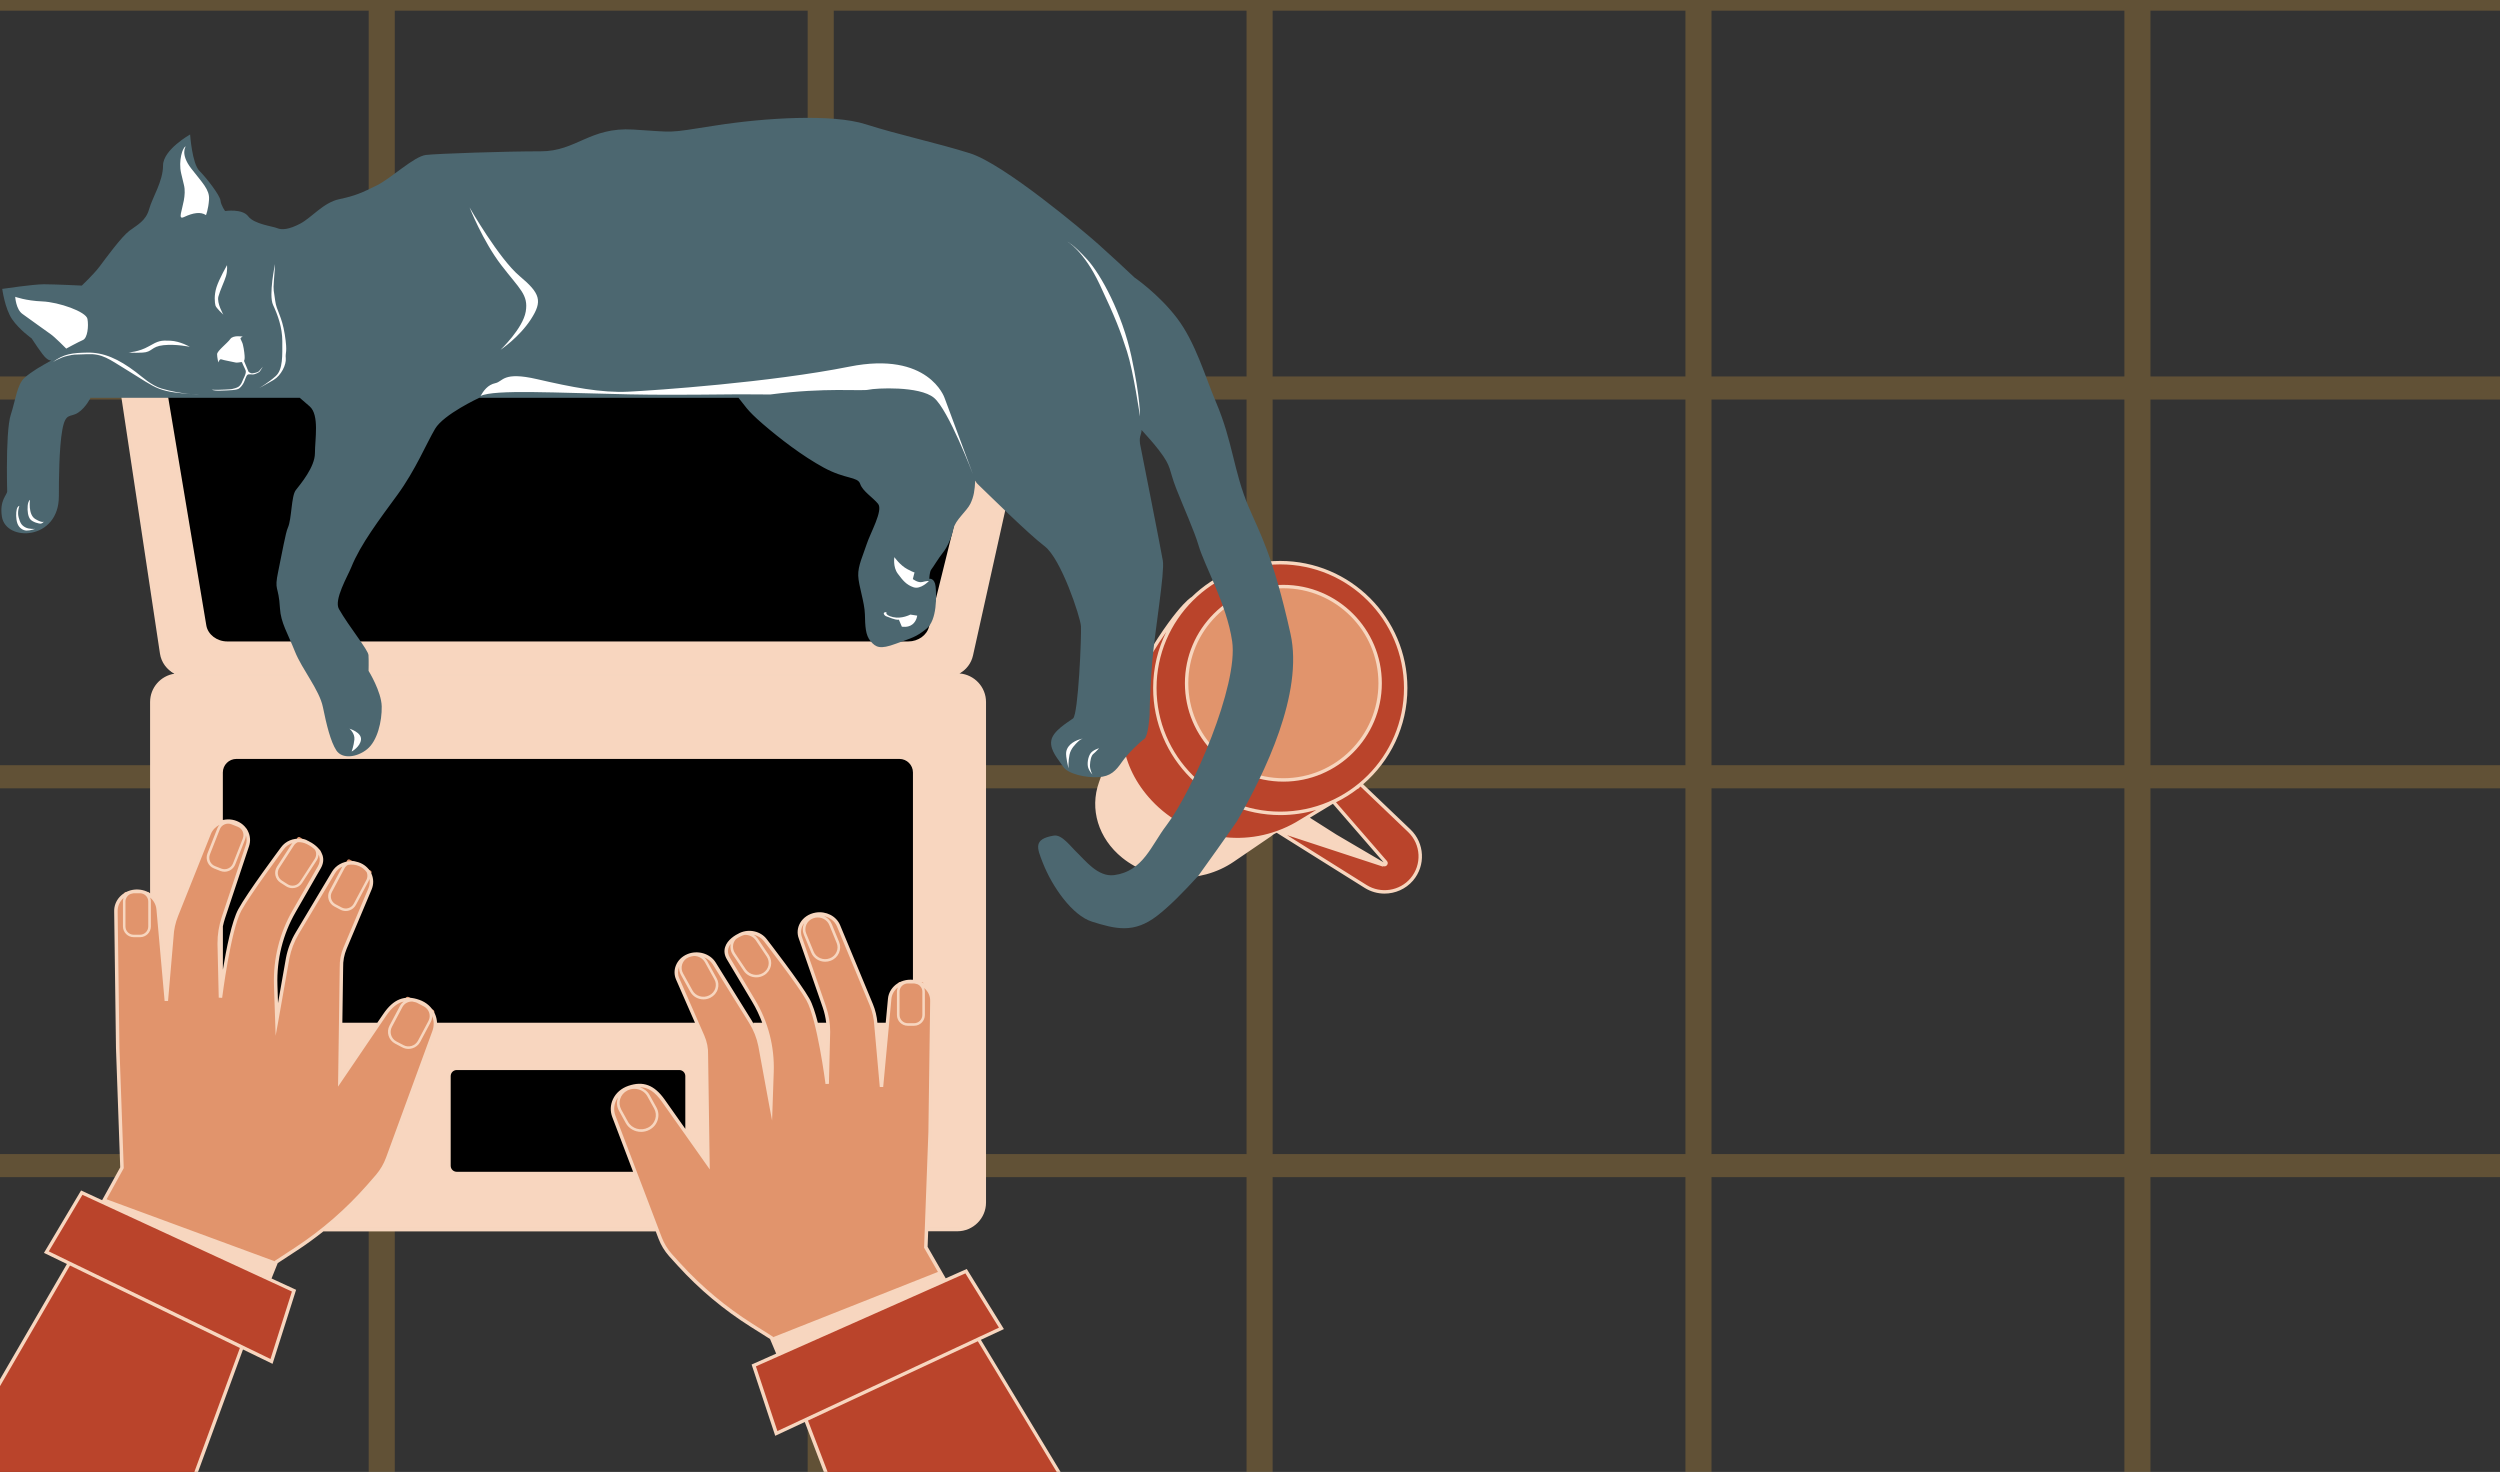
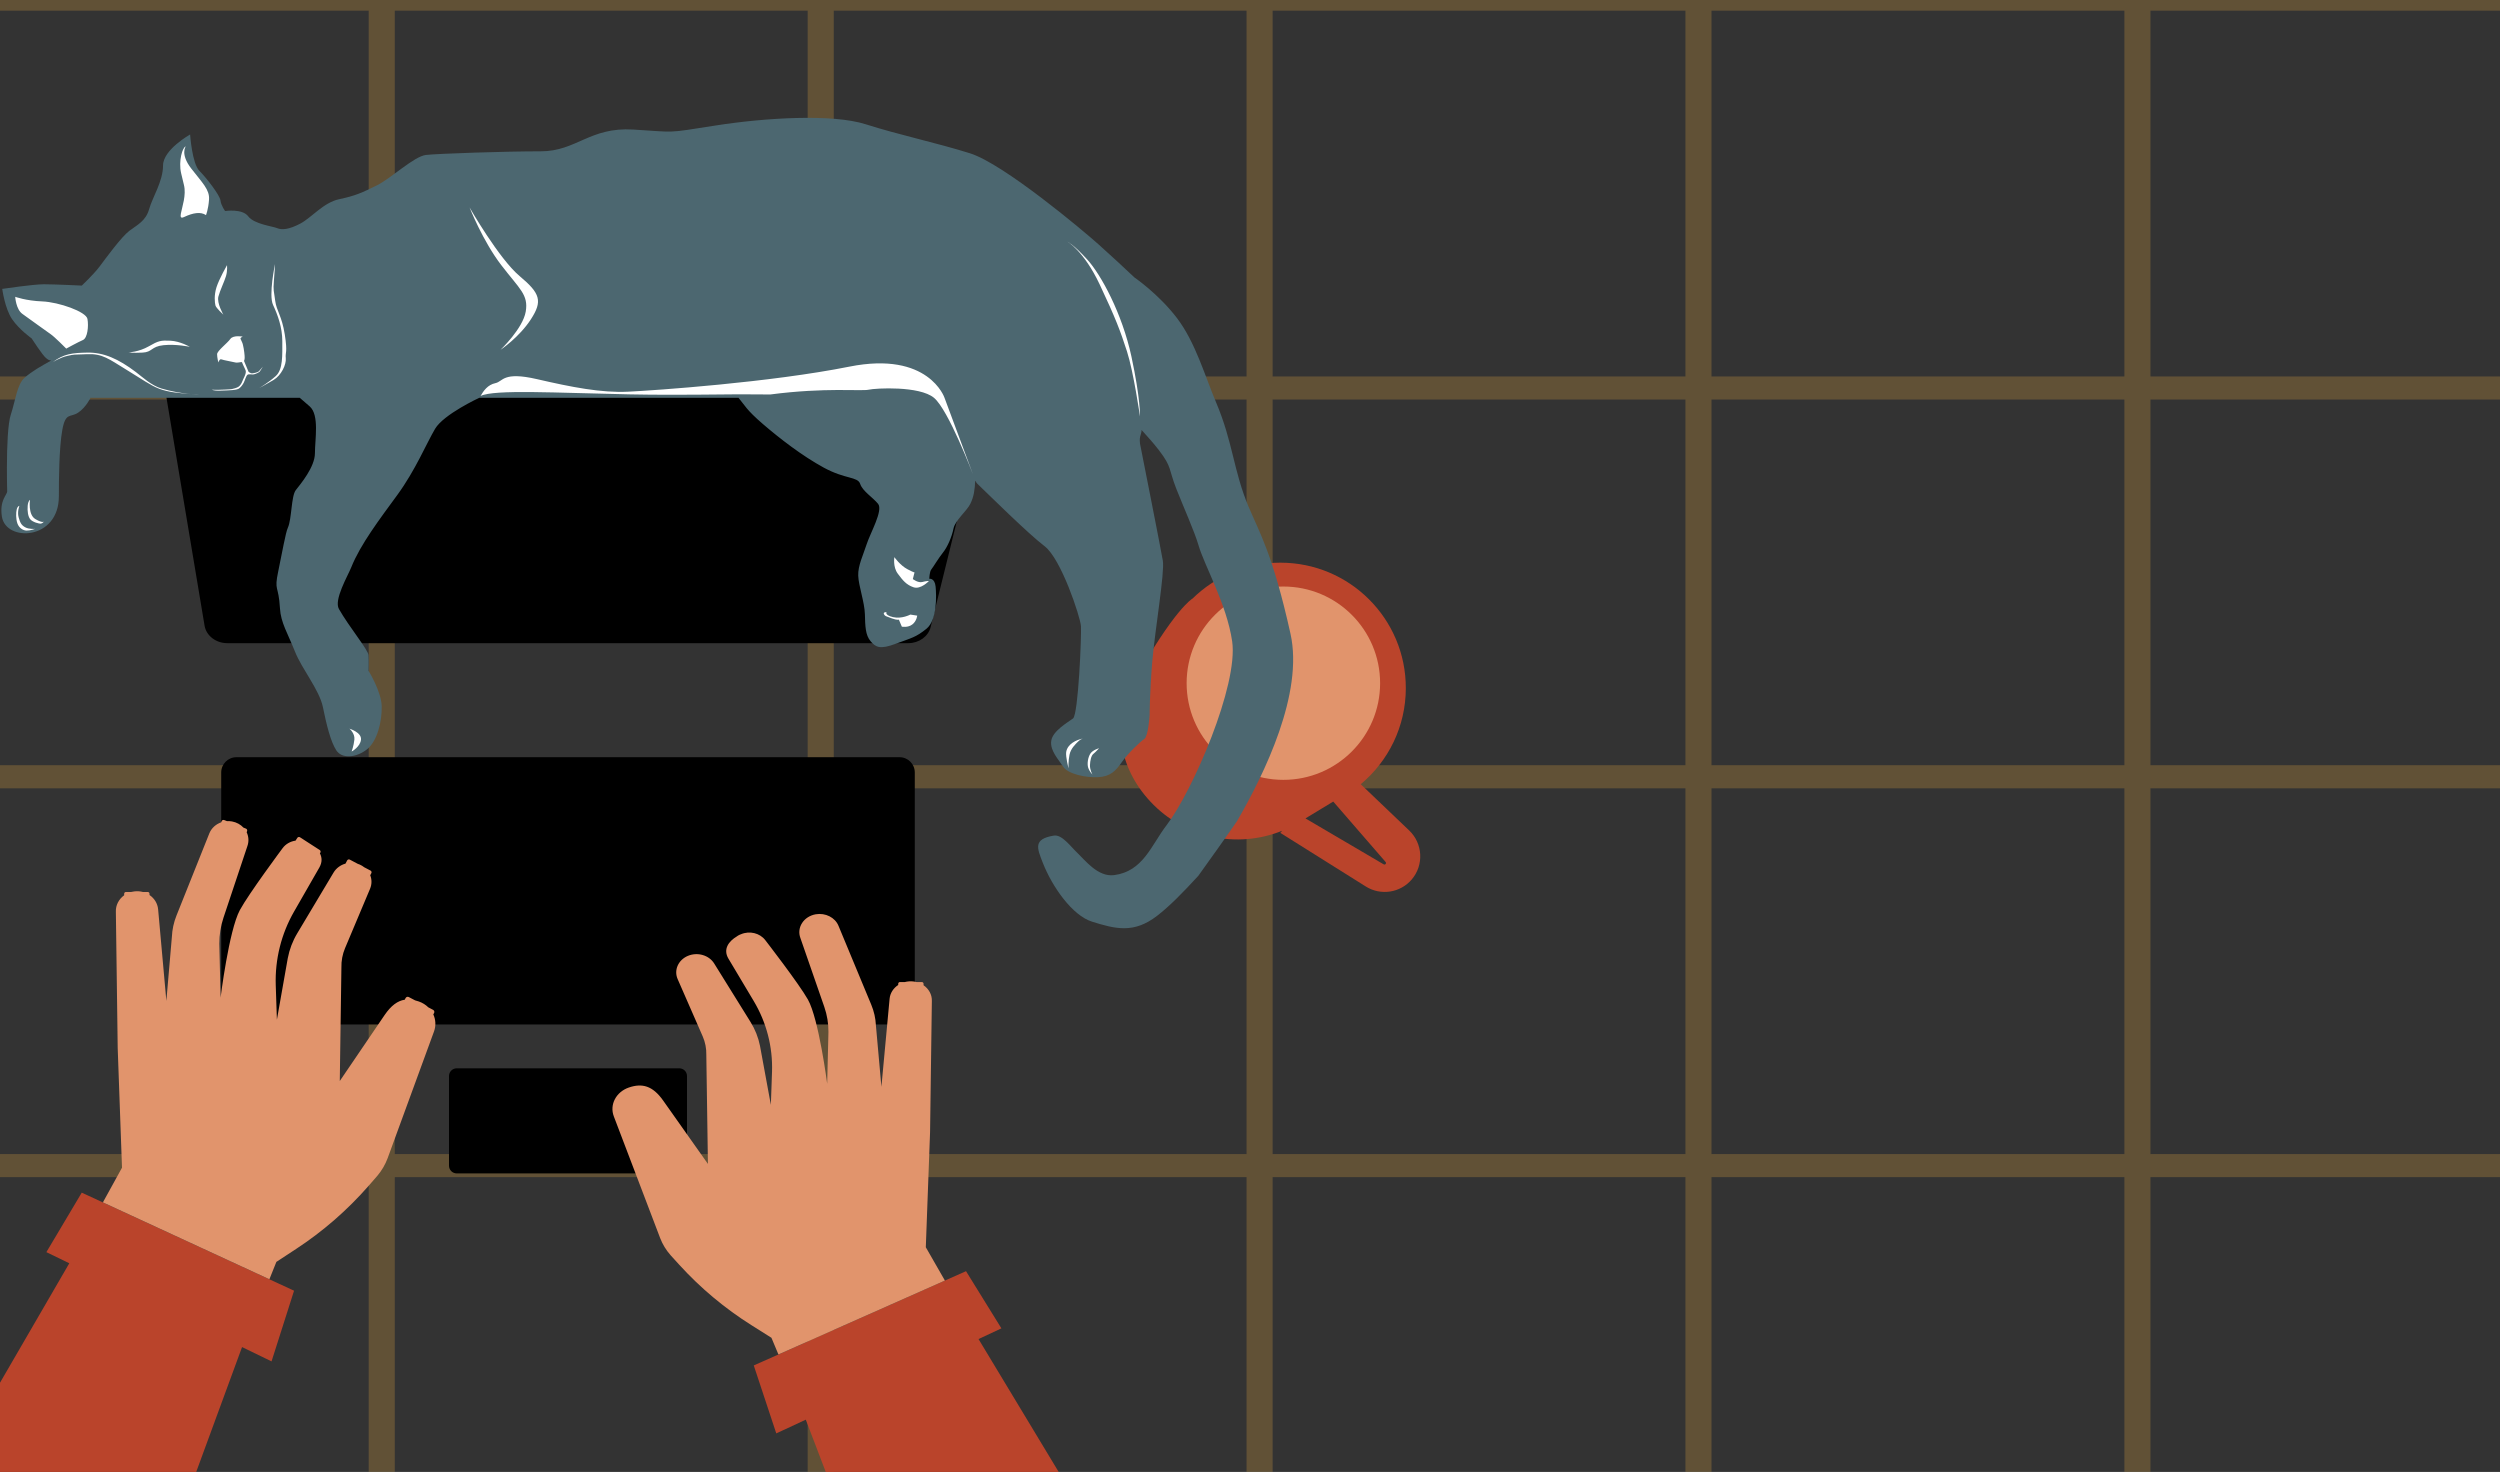
<svg xmlns="http://www.w3.org/2000/svg" width="997" height="587" viewBox="0 0 997 587" fill="none">
  <rect x="0" y="0" width="997" height="587" fill="#333333" stroke="none" />
  <g clip-path="url(#clip0_141_1894)">
    <mask id="mask0_141_1894" style="mask-type:luminance" maskUnits="userSpaceOnUse" x="-28" y="-160" width="1060" height="939">
      <path d="M-28 -160L1032 -160L1032 779L-28 779L-28 -160Z" fill="white" />
    </mask>
    <g mask="url(#mask0_141_1894)">
      <path d="M1027.45 159.338C1028.13 159.338 1028.8 159.226 1029.43 158.987C1030.07 158.748 1030.63 158.414 1031.12 157.983C1031.6 157.553 1031.98 157.059 1032.25 156.501C1032.5 155.927 1032.65 155.338 1032.65 154.732C1032.65 154.126 1032.5 153.537 1032.25 152.963C1031.98 152.405 1031.6 151.911 1031.12 151.481C1030.63 151.05 1030.07 150.715 1029.43 150.476C1028.8 150.237 1028.13 150.126 1027.45 150.126L857.606 150.126L857.606 4.259L1027.45 4.259C1028.13 4.259 1028.8 4.148 1029.43 3.909C1030.07 3.67 1030.63 3.351 1031.12 2.904C1031.6 2.474 1031.98 1.98 1032.25 1.422C1032.5 0.848 1032.65 0.259 1032.65 -0.347C1032.65 -0.953 1032.5 -1.542 1032.25 -2.1C1031.98 -2.674 1031.6 -3.168 1031.12 -3.598C1030.63 -4.029 1030.07 -4.363 1029.43 -4.602C1028.8 -4.841 1028.13 -4.953 1027.45 -4.953L857.606 -4.953L857.606 -155.394C857.606 -156.015 857.48 -156.589 857.211 -157.163C856.959 -157.721 856.581 -158.231 856.095 -158.661C855.609 -159.092 855.034 -159.426 854.404 -159.649C853.756 -159.888 853.108 -160 852.407 -160C851.723 -160 851.057 -159.888 850.428 -159.649C849.78 -159.426 849.222 -159.092 848.736 -158.661C848.251 -158.231 847.873 -157.721 847.603 -157.163C847.351 -156.589 847.207 -156.015 847.207 -155.394L847.207 -4.953L682.547 -4.953L682.547 -155.394C682.547 -156.015 682.421 -156.589 682.151 -157.163C681.899 -157.721 681.521 -158.231 681.036 -158.661C680.55 -159.092 679.974 -159.426 679.344 -159.649C678.715 -159.888 678.049 -160 677.347 -160C676.664 -160 675.998 -159.888 675.368 -159.649C674.721 -159.426 674.163 -159.092 673.677 -158.661C673.191 -158.231 672.813 -157.721 672.544 -157.163C672.292 -156.589 672.148 -156.015 672.148 -155.394L672.148 -4.953L507.523 -4.953L507.523 -155.394C507.523 -156.015 507.398 -156.589 507.128 -157.163C506.858 -157.721 506.48 -158.231 505.994 -158.661C505.508 -159.092 504.951 -159.426 504.321 -159.649C503.673 -159.888 503.008 -160 502.324 -160C501.64 -160 500.974 -159.888 500.327 -159.649C499.697 -159.426 499.139 -159.092 498.654 -158.661C498.168 -158.231 497.79 -157.721 497.52 -157.163C497.25 -156.589 497.124 -156.015 497.124 -155.394L497.124 -4.953L332.5 -4.953L332.5 -155.394C332.5 -156.015 332.356 -156.589 332.104 -157.163C331.834 -157.721 331.457 -158.231 330.971 -158.661C330.485 -159.092 329.927 -159.426 329.28 -159.649C328.65 -159.888 327.984 -160 327.3 -160C326.599 -160 325.933 -159.888 325.303 -159.649C324.674 -159.426 324.098 -159.092 323.612 -158.661C323.126 -158.231 322.749 -157.721 322.497 -157.163C322.227 -156.589 322.101 -156.015 322.101 -155.394L322.101 -4.953L157.441 -4.953L157.441 -155.394C157.441 -156.015 157.297 -156.589 157.045 -157.163C156.775 -157.721 156.397 -158.231 155.911 -158.661C155.426 -159.092 154.868 -159.426 154.22 -159.649C153.59 -159.888 152.925 -160 152.241 -160C151.539 -160 150.892 -159.888 150.244 -159.649C149.614 -159.426 149.056 -159.092 148.553 -158.661C148.067 -158.231 147.689 -157.721 147.437 -157.163C147.167 -156.589 147.041 -156.015 147.041 -155.394L147.041 -4.953L-22.8 -4.953C-23.484 -4.953 -24.15 -4.841 -24.779 -4.602C-25.427 -4.363 -25.985 -4.029 -26.471 -3.598C-26.956 -3.168 -27.334 -2.674 -27.604 -2.1C-27.856 -1.542 -28 -0.953 -28 -0.347C-28 0.259 -27.856 0.848 -27.604 1.422C-27.334 1.98 -26.956 2.474 -26.471 2.904C-25.985 3.351 -25.427 3.67 -24.779 3.909C-24.15 4.148 -23.484 4.259 -22.8 4.259L147.041 4.259L147.041 150.126L-22.8 150.126C-23.484 150.126 -24.15 150.237 -24.779 150.476C-25.427 150.715 -25.985 151.05 -26.471 151.48C-26.956 151.911 -27.334 152.405 -27.604 152.963C-27.856 153.537 -28 154.126 -28 154.732C-28 155.338 -27.856 155.927 -27.604 156.501C-27.334 157.059 -26.956 157.553 -26.471 157.983C-25.985 158.414 -25.427 158.748 -24.779 158.987C-24.15 159.226 -23.484 159.338 -22.8 159.338L147.041 159.338L147.041 305.173L-22.8 305.173C-23.484 305.173 -24.15 305.3 -24.779 305.523C-25.427 305.762 -25.985 306.097 -26.471 306.527C-26.956 306.958 -27.334 307.452 -27.604 308.026C-27.856 308.583 -28 309.173 -28 309.779C-28 310.4 -27.856 310.99 -27.604 311.548C-27.334 312.106 -26.956 312.616 -26.471 313.046C-25.985 313.476 -25.427 313.811 -24.779 314.034C-24.15 314.273 -23.484 314.385 -22.8 314.385L147.041 314.385L147.041 460.236L-22.8 460.236C-23.484 460.236 -24.15 460.347 -24.779 460.586C-25.427 460.809 -25.985 461.144 -26.471 461.574C-26.956 462.021 -27.334 462.515 -27.604 463.073C-27.856 463.646 -28 464.22 -28 464.842C-28 465.447 -27.856 466.037 -27.604 466.595C-27.334 467.169 -26.956 467.663 -26.471 468.093C-25.985 468.523 -25.427 468.858 -24.779 469.097C-24.15 469.32 -23.484 469.448 -22.8 469.448L147.041 469.448L147.041 615.314L-22.8 615.314C-23.484 615.314 -24.15 615.426 -24.779 615.665C-25.427 615.888 -25.985 616.223 -26.471 616.653C-26.956 617.084 -27.334 617.594 -27.604 618.151C-27.856 618.709 -28 619.299 -28 619.921C-28 620.526 -27.856 621.116 -27.604 621.674C-27.334 622.247 -26.956 622.742 -26.471 623.172C-25.985 623.602 -25.427 623.937 -24.779 624.176C-24.15 624.399 -23.484 624.527 -22.8 624.527L147.041 624.527L147.041 774.967C147.041 775.573 147.167 776.163 147.437 776.737C147.689 777.294 148.067 777.789 148.553 778.219C149.057 778.649 149.614 778.984 150.244 779.223C150.892 779.462 151.539 779.574 152.241 779.574C152.925 779.574 153.59 779.462 154.22 779.223C154.868 778.984 155.426 778.649 155.911 778.219C156.397 777.789 156.775 777.294 157.045 776.737C157.297 776.163 157.441 775.573 157.441 774.967L157.441 624.527L322.101 624.527L322.101 774.967C322.101 775.573 322.227 776.163 322.497 776.737C322.749 777.294 323.126 777.789 323.612 778.219C324.098 778.649 324.674 778.984 325.303 779.223C325.933 779.462 326.599 779.574 327.3 779.574C327.984 779.574 328.65 779.462 329.28 779.223C329.927 778.984 330.485 778.649 330.971 778.219C331.457 777.789 331.834 777.294 332.104 776.737C332.356 776.163 332.5 775.573 332.5 774.967L332.5 624.527L497.124 624.527L497.124 774.967C497.124 775.573 497.25 776.163 497.52 776.737C497.79 777.294 498.168 777.789 498.654 778.219C499.139 778.649 499.697 778.984 500.327 779.223C500.975 779.462 501.64 779.574 502.324 779.574C503.008 779.574 503.673 779.462 504.321 779.223C504.951 778.984 505.508 778.649 505.994 778.219C506.48 777.789 506.858 777.294 507.128 776.737C507.398 776.163 507.523 775.573 507.523 774.967L507.523 624.527L672.148 624.527L672.148 774.967C672.148 775.573 672.292 776.163 672.544 776.737C672.813 777.294 673.191 777.789 673.677 778.219C674.163 778.649 674.721 778.984 675.368 779.223C675.998 779.462 676.664 779.574 677.347 779.574C678.049 779.574 678.715 779.462 679.344 779.223C679.974 778.984 680.55 778.649 681.036 778.219C681.521 777.789 681.899 777.294 682.151 776.737C682.421 776.163 682.547 775.573 682.547 774.967L682.547 624.527L847.207 624.527L847.207 774.967C847.207 775.573 847.351 776.163 847.603 776.737C847.873 777.294 848.251 777.789 848.736 778.219C849.222 778.649 849.78 778.984 850.428 779.223C851.057 779.462 851.723 779.574 852.407 779.574C853.108 779.574 853.756 779.462 854.404 779.223C855.034 778.984 855.609 778.649 856.095 778.219C856.581 777.789 856.959 777.294 857.211 776.737C857.48 776.163 857.606 775.573 857.606 774.967L857.606 624.527L1027.45 624.527C1028.13 624.527 1028.8 624.399 1029.43 624.176C1030.07 623.937 1030.63 623.602 1031.12 623.172C1031.6 622.742 1031.98 622.248 1032.25 621.674C1032.5 621.116 1032.65 620.526 1032.65 619.921C1032.65 619.299 1032.5 618.709 1032.25 618.151C1031.98 617.594 1031.6 617.084 1031.12 616.653C1030.63 616.223 1030.07 615.888 1029.43 615.665C1028.8 615.426 1028.13 615.314 1027.45 615.314L857.606 615.314L857.606 469.448L1027.45 469.448C1028.13 469.448 1028.8 469.32 1029.43 469.097C1030.07 468.858 1030.63 468.523 1031.12 468.093C1031.6 467.663 1031.98 467.169 1032.25 466.595C1032.5 466.037 1032.65 465.447 1032.65 464.842C1032.65 464.22 1032.5 463.646 1032.25 463.073C1031.98 462.515 1031.6 462.005 1031.12 461.574C1030.63 461.144 1030.07 460.809 1029.43 460.586C1028.8 460.347 1028.13 460.236 1027.45 460.236L857.606 460.236L857.606 314.385L1027.45 314.385C1028.13 314.385 1028.8 314.273 1029.43 314.034C1030.07 313.811 1030.63 313.477 1031.12 313.046C1031.6 312.616 1031.98 312.106 1032.25 311.548C1032.5 310.99 1032.65 310.4 1032.65 309.779C1032.65 309.173 1032.5 308.583 1032.25 308.026C1031.98 307.452 1031.6 306.958 1031.12 306.527C1030.63 306.097 1030.07 305.762 1029.43 305.523C1028.8 305.3 1028.13 305.173 1027.45 305.173L857.606 305.173L857.606 159.338L1027.45 159.338ZM847.207 4.259L847.207 150.126L682.547 150.126L682.547 4.259L847.207 4.259ZM672.148 4.259L672.148 150.126L507.523 150.126L507.523 4.259L672.148 4.259ZM497.124 314.385L497.124 460.236L332.5 460.236L332.5 314.385L497.124 314.385ZM332.5 305.173L332.5 159.338L497.124 159.338L497.124 305.173L332.5 305.173ZM507.523 314.385L672.148 314.385L672.148 460.236L507.523 460.236L507.523 314.385ZM507.523 305.173L507.523 159.338L672.148 159.338L672.148 305.173L507.523 305.173ZM497.124 4.259L497.124 150.126L332.5 150.126L332.5 4.259L497.124 4.259ZM157.441 4.259L322.101 4.259L322.101 150.126L157.441 150.126L157.441 4.259ZM157.441 159.338L322.101 159.338L322.101 305.173L157.441 305.173L157.441 159.338ZM157.441 314.385L322.101 314.385L322.101 460.236L157.441 460.236L157.441 314.385ZM157.441 615.314L157.441 469.448L322.101 469.448L322.101 615.314L157.441 615.314ZM332.5 615.314L332.5 469.448L497.124 469.448L497.124 615.314L332.5 615.314ZM507.523 615.314L507.523 469.448L672.148 469.448L672.148 615.314L507.523 615.314ZM847.207 615.314L682.547 615.314L682.547 469.448L847.207 469.448L847.207 615.314ZM847.207 460.236L682.547 460.236L682.547 314.385L847.207 314.385L847.207 460.236ZM847.207 305.173L682.547 305.173L682.547 159.338L847.207 159.338L847.207 305.173Z" fill="#CB973E" fill-opacity="0.3" />
    </g>
    <mask id="mask1_141_1894" style="mask-type:luminance" maskUnits="userSpaceOnUse" x="45" y="126" width="371" height="365">
-       <path d="M45.08 126.362H415.955V490.857H45.08V126.362Z" fill="white" />
-     </mask>
+       </mask>
    <g mask="url(#mask1_141_1894)">
      <path d="M381.019 269.214H381.774C387.718 269.214 392.531 274.022 392.531 279.962V479.631C392.531 485.572 387.718 490.38 381.774 490.38H71.284C65.34 490.38 60.527 485.572 60.527 479.631V279.962C60.527 274.15 65.173 269.402 70.951 269.236C67.577 267.96 65.023 264.948 64.457 261.205L46.145 138.78C45.224 132.612 49.998 127.072 56.253 127.072H404.487C411.015 127.072 415.871 133.112 414.45 139.473L387.341 261.892C386.586 265.326 384.138 268.021 381.019 269.214Z" fill="#F8D6BF" />
    </g>
    <path d="M395.462 151.769L371.139 250.079C370.218 253.822 366.493 256.496 362.203 256.496H90.646C86.106 256.496 82.254 253.528 81.582 249.513L65.152 151.204C64.314 146.251 68.604 141.792 74.216 141.792H386.526C392.365 141.792 396.722 146.645 395.462 151.769ZM358.728 301.97H94.31C90.94 301.97 88.221 304.688 88.221 308.055V402.47C88.221 405.837 90.94 408.555 94.31 408.555H358.728C362.097 408.555 364.817 405.837 364.817 402.47V308.055C364.817 304.688 362.097 301.97 358.728 301.97ZM270.894 426.042H182.144C180.445 426.042 179.063 427.423 179.063 429.115V464.884C179.063 466.575 180.445 467.956 182.144 467.956H270.894C272.592 467.956 273.974 466.575 273.974 464.884V429.115C273.974 427.423 272.614 426.042 270.894 426.042Z" fill="black" />
    <path d="M32.602 475.632L117.273 514.729L108.292 542.921L96.53 537.213L58.913 639.677L-27.034 598.035L27.64 503.786L31.159 505.505L18.493 499.354L32.602 475.632ZM399.359 529.743L385.249 506.947L300.601 544.535L309.576 571.64L321.344 566.16L358.961 664.674L444.886 624.619L390.234 534.013L399.359 529.743ZM563.01 350.723C558.442 356.081 550.637 357.273 544.67 353.529L510.595 332.148L511.305 331.316C493.304 338.593 472.35 334.222 458.807 319.707C445.785 305.775 443.442 287.577 451.835 272.458C468.287 242.796 475.553 238.72 475.553 238.72H475.57C484.595 229.873 496.968 224.393 510.611 224.393C538.243 224.393 560.64 246.773 560.64 274.383C560.64 289.796 553.651 303.579 542.661 312.741L562.044 331.249C567.445 336.457 567.883 345.016 563.01 350.723ZM552.58 343.756L531.715 319.685C531.649 319.707 531.587 319.746 531.526 319.768L520.619 326.38L551.809 344.699C552.414 345.032 553.041 344.283 552.58 343.756Z" fill="#BA442B" />
    <path d="M369.213 497.407L376.834 510.691L310.436 540.159L307.65 533.508L299.785 528.55C289.044 521.795 279.33 513.658 270.877 504.373L267.38 500.524C265.598 498.494 264.216 496.215 263.278 493.769L244.794 445.222C243.012 440.557 245.671 435.454 250.8 433.696C256.012 431.921 260.241 432.903 264.471 438.904L282.322 464.173L281.678 420.646C281.739 418.139 281.256 415.626 280.229 413.286L270.244 390.462C268.678 386.885 270.477 382.831 274.329 381.2C278.159 379.586 282.744 380.906 284.814 384.234L299.279 407.512C301.144 410.501 302.421 413.746 303.087 417.09C303.087 417.09 307.089 438.888 307.422 440.64L307.883 427.401C308.216 417.529 305.685 407.739 300.556 399.165L290.487 382.287C288.25 378.499 290.637 375.365 293.856 373.441C293.984 373.335 294.128 373.252 294.278 373.147C294.672 372.897 295.072 372.725 295.488 372.581C298.924 371.094 303.048 372.098 305.202 374.944C305.202 374.944 318.64 392.304 322.198 398.621C326.556 406.38 329.88 432.215 329.88 432.215L330.386 411.505C330.408 408.116 329.842 404.772 328.731 401.55L319.206 374.106C317.619 369.924 320.505 365.448 325.34 364.611C329.192 363.962 333.022 365.886 334.382 369.192L347.465 400.69C348.553 403.308 349.18 406.07 349.308 408.871L351.506 433.424L354.77 398.31C354.981 396.025 356.302 394.062 358.206 392.808V392.348C358.206 391.949 358.516 391.638 358.916 391.638H360.864C361.93 391.366 363.079 391.278 364.256 391.405C364.672 391.45 365.088 391.533 365.51 391.638H367.603C368.003 391.638 368.313 391.949 368.313 392.348V392.914C370.428 394.378 371.727 396.696 371.622 399.248L370.911 451.5L369.213 497.407ZM511.804 233.905C490.495 233.905 473.227 251.166 473.227 272.458C473.227 293.75 490.495 311.005 511.804 311.005C533.113 311.005 550.387 293.75 550.387 272.458C550.387 251.166 533.113 233.905 511.804 233.905ZM173.118 403.979C173.351 403.535 173.184 402.992 172.746 402.742L170.798 401.716C169.771 400.712 168.516 399.919 167.051 399.398C166.529 399.209 166.024 399.059 165.524 398.937L163.01 397.617C162.571 397.39 162.027 397.556 161.772 397.994L161.417 398.682C158.569 399.126 155.977 400.984 153.357 404.833L135.506 431.106L136.156 385.82C136.089 383.208 136.572 380.59 137.599 378.144L147.585 354.428C148.334 352.625 148.317 350.723 147.646 349.053L148.084 348.232C148.295 347.861 148.145 347.4 147.773 347.19L145.259 345.87C144.737 345.454 144.149 345.099 143.499 344.805C143.227 344.677 142.978 344.594 142.706 344.511L139.503 342.819C139.125 342.608 138.665 342.753 138.454 343.13L137.788 344.405C135.839 344.949 134.102 346.186 133.036 347.961L118.571 372.165C116.706 375.26 115.429 378.626 114.763 382.137C114.763 382.137 110.761 404.811 110.428 406.652L109.968 392.869C109.635 382.598 112.166 372.414 117.294 363.501L127.363 345.953C128.557 343.84 128.429 341.937 127.569 340.307L127.741 340.057C127.968 339.702 127.863 339.22 127.508 338.992L119.637 333.906C119.282 333.679 118.799 333.784 118.571 334.139L117.861 335.248C115.807 335.537 113.881 336.607 112.649 338.321C112.649 338.321 99.21 356.369 95.647 362.958C91.295 371.033 87.965 397.889 87.965 397.889L87.465 376.347C87.443 372.83 88.009 369.342 89.119 365.992L98.644 337.461C99.332 335.559 99.166 333.596 98.372 331.898L98.539 331.46C98.683 331.061 98.494 330.623 98.1 330.456L97.096 330.057C95.941 328.826 94.37 327.927 92.511 327.589C91.839 327.467 91.167 327.445 90.523 327.467L89.391 327.029C88.992 326.879 88.553 327.067 88.386 327.467L88.198 327.944C86.061 328.698 84.307 330.268 83.469 332.381L70.386 365.115C69.298 367.833 68.665 370.717 68.543 373.629L66.345 399.165L63.059 362.647C62.848 360.262 61.532 358.232 59.623 356.935V356.435C59.623 356.036 59.312 355.72 58.912 355.72H56.964C55.898 355.432 54.749 355.348 53.578 355.493C53.156 355.537 52.74 355.62 52.318 355.72H50.225C49.826 355.72 49.515 356.036 49.515 356.435V357.04C47.4 358.565 46.101 360.972 46.207 363.629L46.939 417.95L48.655 465.677L41.039 479.504L107.436 510.169L110.217 503.242L118.088 498.078C128.829 491.051 138.543 482.576 146.996 472.915L150.493 468.899C152.269 466.786 153.651 464.423 154.595 461.872L173.079 411.361C173.917 409.059 173.767 406.63 172.807 404.539L173.118 403.979Z" fill="#E1946C" />
    <mask id="mask2_141_1894" style="mask-type:luminance" maskUnits="userSpaceOnUse" x="-28" y="126" width="596" height="540">
      <path d="M-28 126.362H568V666H-28V126.362Z" fill="white" />
    </mask>
    <g mask="url(#mask2_141_1894)">
-       <path d="M90.646 257.19H362.203C366.848 257.19 370.806 254.322 371.811 250.245L396.134 151.936C396.739 149.452 396.195 146.939 394.563 144.87C392.72 142.507 389.706 141.104 386.526 141.104H74.216C71.119 141.104 68.271 142.38 66.384 144.598C64.752 146.523 64.086 148.908 64.48 151.31L80.916 249.619C81.648 254.006 85.728 257.19 90.646 257.19ZM67.433 145.497C69.043 143.595 71.513 142.485 74.216 142.485H386.526C389.312 142.485 391.904 143.7 393.497 145.724C394.857 147.46 395.318 149.551 394.813 151.604L370.49 249.907C369.657 253.34 366.16 255.808 362.225 255.808H90.646C86.483 255.808 82.881 253.046 82.276 249.386L65.84 151.082C65.507 149.097 66.073 147.105 67.433 145.497ZM400.364 530.037L385.543 506.066L377.151 509.793L369.929 497.219L370.157 491.03H381.774C388.074 491.03 393.225 485.905 393.225 479.587V279.963C393.225 273.962 388.557 269.025 382.651 268.565C385.332 267.101 387.342 264.55 388.035 261.394L415.117 139.557C415.833 136.334 415.056 133.012 412.986 130.416C410.91 127.865 407.813 126.379 404.488 126.379H56.254C53.073 126.379 50.059 127.76 47.989 130.145C45.913 132.53 44.992 135.708 45.452 138.825L63.792 260.662C64.314 264.172 66.556 267.101 69.587 268.67C64.086 269.486 59.856 274.233 59.856 279.963V356.247C58.014 355.055 55.754 354.534 53.512 354.783C48.783 355.349 45.347 359.154 45.536 363.63L46.252 417.99L47.945 465.533L40.723 478.628L32.897 475.006L32.331 474.757L17.532 499.649L26.68 504.08L-28 598.329L59.29 640.643L96.907 538.174L108.691 543.903L118.089 514.374L108.292 509.854L110.762 503.725L118.466 498.684C122.085 496.321 125.582 493.769 128.951 491.091H261.519L262.629 494.019C263.589 496.554 265.015 498.894 266.858 500.985L270.35 504.834C278.831 514.163 288.606 522.339 299.385 529.139L307.09 533.992L309.538 539.826L299.741 544.175L309.16 572.6L320.944 567.103L358.561 665.618L445.846 624.935L391.172 534.324L400.364 530.037ZM65.152 260.451L46.812 138.614C46.396 135.874 47.212 133.112 49.01 131.021C50.831 128.93 53.451 127.738 56.232 127.738H404.466C407.374 127.738 410.077 129.035 411.898 131.276C413.719 133.533 414.385 136.44 413.757 139.263L386.676 261.1C385.71 265.448 381.919 268.482 377.439 268.526H74.427C69.798 268.46 65.823 265.01 65.152 260.451ZM71.285 269.907H381.774C387.319 269.907 391.843 274.422 391.843 279.963V479.632C391.843 485.173 387.319 489.693 381.774 489.693H370.218L371.644 451.517L372.355 399.293C372.521 395.316 369.657 391.911 365.511 390.946V308.055C365.511 304.311 362.475 301.278 358.728 301.278H94.309C90.563 301.278 87.526 304.311 87.526 308.055V327.467C85.412 328.322 83.674 329.936 82.82 332.11L69.737 364.883C68.626 367.69 67.977 370.635 67.849 373.585L66.323 391.345L63.747 362.604C63.559 360.618 62.682 358.777 61.216 357.357V279.963C61.216 274.422 65.718 269.907 71.285 269.907ZM367.831 395.466V404.773C367.831 406.57 366.371 408.056 364.545 408.056H362.036C360.215 408.056 358.75 406.592 358.75 404.773V395.466C358.75 393.957 359.777 392.704 361.159 392.327C361.281 392.304 361.409 392.266 361.531 392.243C361.703 392.221 361.869 392.199 362.058 392.199H364.545C365.072 392.282 365.572 392.41 366.055 392.576C367.098 393.103 367.831 394.19 367.831 395.466ZM354.121 398.267L353.222 407.867H349.913C349.686 405.338 349.097 402.826 348.115 400.441L335.032 368.943C333.528 365.321 329.403 363.23 325.235 363.946C322.576 364.406 320.339 365.909 319.085 368.083C317.975 370.03 317.786 372.265 318.58 374.318L328.105 401.761C328.793 403.747 329.237 405.799 329.487 407.867H326.156C325.152 403.935 324.025 400.441 322.809 398.289C319.268 391.994 306.313 375.238 305.769 374.528C303.382 371.367 298.758 370.302 294.989 372.06C293.207 372.898 290.088 374.733 289.172 377.706C288.667 379.315 288.917 380.968 289.905 382.62L299.968 399.498C301.583 402.177 302.882 404.983 303.97 407.867H300.412C300.473 408.012 300.495 408.161 300.534 408.306C300.307 407.906 300.118 407.512 299.868 407.113L285.403 383.835C283.161 380.235 278.182 378.793 274.08 380.529C271.943 381.428 270.333 383.042 269.534 385.05C268.801 386.886 268.845 388.899 269.639 390.696L277.155 407.867H174.295C174.228 406.614 173.94 405.355 173.374 404.162C172.18 401.633 170.021 399.709 167.279 398.749C161.356 396.636 156.899 398.394 152.814 404.434L150.471 407.867H136.528L136.844 385.798C136.783 383.269 137.244 380.779 138.227 378.416L148.212 354.7C149.927 350.64 147.962 346.02 143.772 344.179C143.189 343.929 142.578 343.74 141.973 343.613C141.241 343.363 140.486 343.319 139.753 343.446C136.806 343.552 133.975 345.033 132.426 347.606L117.967 371.805C116.057 374.989 114.742 378.416 114.048 382.016C114.048 382.016 112.166 392.765 110.867 400.047L110.64 392.826C110.301 382.665 112.793 372.643 117.861 363.818L127.93 346.27C128.913 344.534 129.162 342.82 128.641 341.123C127.697 338.072 124.622 336.186 122.862 335.332C122.818 335.31 122.779 335.31 122.735 335.288L122.696 335.266C121.896 334.766 120.997 334.517 120.076 334.533C117.023 334.156 113.903 335.393 112.083 337.9C111.539 338.632 98.561 356.059 95.02 362.626C92.467 367.373 90.269 378.272 88.886 386.703V369.403C89.12 368.316 89.392 367.246 89.747 366.181L99.25 337.673C100.043 335.499 99.838 333.091 98.667 331.061C97.407 328.865 95.192 327.362 92.594 326.902C91.318 326.669 90.063 326.752 88.87 327.024V308.055C88.87 305.088 91.296 302.659 94.271 302.659H358.689C361.659 302.659 364.084 305.088 364.084 308.055V390.735C361.531 390.507 359 391.239 357.096 392.787C355.397 394.207 354.309 396.154 354.121 398.267ZM353.099 409.248L351.551 425.915L350.063 409.248H353.099ZM321.555 368.793C322.077 367.606 323.037 366.686 324.297 366.225C324.88 365.992 325.507 365.887 326.117 365.887C328.082 365.887 329.947 367.019 330.719 368.882L333.672 376.076C334.133 377.224 334.133 378.477 333.628 379.609C333.106 380.801 332.146 381.722 330.886 382.182C328.354 383.142 325.468 381.955 324.48 379.503L321.533 372.31C321.05 371.178 321.072 369.925 321.555 368.793ZM329.714 411.467L329.403 424.163C328.687 419.787 327.683 414.246 326.495 409.226H329.631C329.692 409.981 329.714 410.735 329.714 411.467ZM292.414 376.597C292.58 375.804 292.98 375.094 293.524 374.484C294.129 374.068 294.823 373.646 295.578 373.314C295.994 373.125 296.432 372.959 296.871 372.853C296.999 372.853 297.126 372.831 297.248 372.831C298.88 372.831 300.473 373.608 301.417 375.005L305.769 381.495C306.479 382.537 306.712 383.791 306.462 385.005C306.191 386.259 305.436 387.329 304.303 388.017C302 389.442 298.947 388.81 297.459 386.614L293.108 380.13C292.391 379.043 292.164 377.812 292.414 376.597ZM307.212 427.363L306.984 434.285C305.685 427.28 303.804 416.947 303.804 416.925C303.26 414.246 302.355 411.672 301.078 409.226H304.514C306.501 415.061 307.423 421.19 307.212 427.363ZM272.026 384.65C272.32 383.708 272.903 382.892 273.68 382.288C273.974 382.121 274.285 381.933 274.602 381.783C275.29 381.495 276.022 381.323 276.755 381.239C278.537 381.239 280.23 382.16 281.129 383.752L284.898 390.568C285.509 391.655 285.631 392.914 285.275 394.107C284.898 395.338 284.043 396.342 282.85 396.947C280.441 398.184 277.427 397.307 276.172 394.983L272.403 388.167C271.798 387.096 271.671 385.843 272.026 384.65ZM164.431 399.415C164.892 399.498 165.353 399.587 165.836 399.731C165.98 399.792 166.108 399.836 166.258 399.897L169.083 401.384C170.088 401.927 170.837 402.826 171.175 403.913C171.509 405 171.403 406.17 170.859 407.174L166.696 415.022C166.152 416.026 165.247 416.775 164.159 417.113C163.071 417.446 161.9 417.341 160.896 416.797L158.07 415.311C155.978 414.207 155.184 411.611 156.289 409.52L160.457 401.678C161.229 400.169 162.822 399.354 164.431 399.415ZM136.528 409.248H149.55L136.256 428.827L136.528 409.248ZM146.369 348.194C146.641 349.115 146.558 350.074 146.12 350.912L141.074 360.407C140.636 361.245 139.881 361.871 138.959 362.143C138.038 362.437 137.078 362.332 136.239 361.894L133.83 360.618C132.093 359.697 131.421 357.523 132.343 355.787L137.388 346.292C137.705 345.704 138.166 345.244 138.709 344.933C140.214 344.661 141.807 344.783 143.272 345.432C144.504 345.976 145.509 346.813 146.225 347.817C146.264 347.945 146.325 348.05 146.369 348.194ZM118.799 335.854C119.976 335.809 121.186 336.042 122.296 336.586C123.617 337.235 124.727 337.989 125.582 338.843C125.771 339.159 125.921 339.514 126.004 339.869C126.209 340.812 126.021 341.749 125.499 342.565L119.66 351.583C119.138 352.376 118.338 352.942 117.4 353.13C116.457 353.319 115.513 353.153 114.697 352.626L112.416 351.161C110.762 350.097 110.279 347.878 111.35 346.209L117.189 337.19C117.589 336.586 118.15 336.125 118.799 335.854ZM89.558 328.765C90.435 328.388 91.401 328.366 92.3 328.721L94.831 329.725C96.674 330.457 97.573 332.526 96.841 334.367L92.905 344.367C92.172 346.209 90.102 347.107 88.259 346.397L85.728 345.393C83.885 344.661 82.986 342.587 83.719 340.745L87.654 330.751C87.987 329.83 88.681 329.137 89.558 328.765ZM59.124 359.509V369.487C59.124 371.284 57.658 372.77 55.838 372.77H53.323C51.503 372.77 50.037 371.306 50.037 369.487V359.509C50.037 358.277 50.748 357.185 51.752 356.641C52.235 356.453 52.757 356.331 53.301 356.225H53.323H55.838C56.004 356.225 56.171 356.247 56.337 356.27C56.487 356.286 56.631 356.331 56.759 356.37C58.119 356.769 59.124 358.022 59.124 359.509ZM58.513 638.74L-26.074 597.741L27.912 504.69L95.669 537.569L58.513 638.74ZM107.875 541.962L40.096 509.061L27.934 503.159L27.851 503.121L19.458 499.038L32.874 476.493L116.412 515.062L107.875 541.962ZM117.711 497.513L109.652 502.782L109.568 502.993L42.505 478.273L49.266 466.015L49.349 465.849L47.634 417.929L46.918 363.569C46.834 361.433 47.734 359.509 49.266 358.128C49.116 358.549 49.032 359.01 49.032 359.47V369.442C49.032 371.827 50.959 373.752 53.345 373.752H55.86C58.241 373.752 60.167 371.827 60.167 369.442V359.47C60.167 358.921 60.067 358.422 59.879 357.939C61.322 359.176 62.221 360.845 62.388 362.67L65.651 399.187H67.017L69.215 373.63C69.337 370.784 69.948 368 71.013 365.344L84.096 332.609C84.746 330.978 86.022 329.703 87.571 328.932C87.194 329.348 86.877 329.808 86.672 330.352L82.736 340.352C81.815 342.714 82.964 345.393 85.329 346.331L87.865 347.334C88.409 347.545 88.992 347.651 89.536 347.651C91.379 347.651 93.116 346.541 93.827 344.722L97.762 334.722C97.973 334.201 98.056 333.635 98.078 333.091C98.495 334.428 98.456 335.854 97.951 337.212L88.426 365.743C87.299 369.154 86.711 372.709 86.733 376.325L87.232 397.867L88.598 397.934C88.637 397.662 91.967 371.117 96.213 363.23C99.71 356.769 113.026 338.865 113.171 338.677C114.031 337.484 115.263 336.669 116.623 336.208C116.518 336.336 116.396 336.458 116.312 336.608L110.468 345.621C109.091 347.756 109.696 350.618 111.833 351.999L114.114 353.463C114.864 353.946 115.724 354.195 116.601 354.195C116.94 354.195 117.251 354.157 117.589 354.09C118.782 353.84 119.826 353.13 120.498 352.082L126.337 343.069C126.775 342.382 127.009 341.605 127.047 340.812C127.153 341.039 127.258 341.272 127.319 341.5C127.719 342.82 127.53 344.179 126.737 345.56L116.668 363.108C111.472 372.143 108.919 382.432 109.258 392.826L109.924 413.053L111.078 406.697C111.411 404.856 115.408 382.204 115.408 382.204C116.079 378.771 117.334 375.488 119.138 372.454L133.603 348.255C134.313 347.063 135.357 346.142 136.595 345.537C136.55 345.621 136.489 345.682 136.445 345.765L131.405 355.266C130.211 357.501 131.066 360.302 133.309 361.494L135.712 362.77C136.384 363.125 137.116 363.314 137.871 363.314C138.332 363.314 138.793 363.253 139.231 363.108C140.402 362.753 141.368 361.955 141.951 360.868L146.997 351.372C147.141 351.078 147.269 350.79 147.352 350.496C147.563 351.688 147.48 352.942 146.974 354.134L136.989 377.851C135.923 380.402 135.423 383.059 135.485 385.782L134.813 433.342L153.946 405.166C156.189 401.844 158.426 399.981 161.023 399.415C160.413 399.875 159.891 400.441 159.513 401.151L155.35 408.999C153.968 411.589 154.973 414.811 157.565 416.193L160.396 417.679C161.168 418.095 162.028 418.306 162.883 418.306C163.41 418.306 163.932 418.222 164.454 418.073C165.814 417.657 166.924 416.736 167.595 415.483L171.758 407.634C172.158 406.886 172.347 406.07 172.369 405.233C173.118 407.135 173.14 409.187 172.452 411.107L153.946 461.662C153.047 464.13 151.709 466.431 149.972 468.484L146.475 472.499C138.06 482.1 128.391 490.508 117.711 497.513ZM130.672 489.693C136.717 484.734 142.351 479.293 147.502 473.398L151.015 469.382C152.858 467.208 154.263 464.779 155.223 462.144L173.707 411.633C174.001 410.857 174.167 410.064 174.251 409.248H277.743L279.603 413.514C280.585 415.771 281.068 418.156 280.985 420.624L281.59 461.933L274.663 452.127V429.138C274.663 427.069 272.97 425.372 270.894 425.372H182.144C180.068 425.372 178.375 427.069 178.375 429.138V464.906C178.375 466.975 180.068 468.672 182.144 468.672H252.998L260.997 489.693H130.672ZM247.325 438.278C247.764 436.814 248.791 435.599 250.217 434.889C251.094 434.451 252.038 434.224 252.976 434.224C255.091 434.224 257.145 435.311 258.188 437.235L260.869 442.088C261.58 443.381 261.746 444.889 261.308 446.309C260.847 447.773 259.842 448.988 258.421 449.698C255.552 451.162 251.971 450.12 250.445 447.358L247.764 442.504C247.053 441.184 246.887 439.681 247.325 438.278ZM250.589 433.031C247.786 433.991 245.61 435.871 244.439 438.384C243.39 440.641 243.285 443.131 244.167 445.455L252.476 467.308H182.144C180.823 467.308 179.735 466.243 179.735 464.906V429.138C179.735 427.823 180.8 426.731 182.144 426.731H270.894C272.215 426.731 273.303 427.801 273.303 429.138V450.181L265.054 438.489C260.952 432.693 256.517 431.001 250.589 433.031ZM300.157 527.968C289.483 521.229 279.814 513.137 271.399 503.914L267.902 500.065C266.164 498.101 264.849 495.883 263.928 493.52L245.444 444.973C244.689 443.004 244.772 440.874 245.671 438.971C245.904 438.467 246.193 438.006 246.532 437.568C246.465 437.712 246.404 437.84 246.343 437.984C245.821 439.681 246.01 441.456 246.865 443.004L249.546 447.857C250.778 450.12 253.187 451.395 255.679 451.395C256.767 451.395 257.877 451.14 258.904 450.619C260.553 449.781 261.768 448.361 262.29 446.625C262.817 444.928 262.629 443.153 261.768 441.606L259.087 436.753C258.233 435.183 256.806 434.118 255.196 433.591C258.505 433.614 261.202 435.433 263.928 439.304L283.055 466.37L282.389 420.646C282.472 418.012 281.951 415.438 280.879 412.97L270.894 390.152C270.244 388.666 270.228 387.035 270.81 385.549L270.833 385.527C270.749 386.614 270.96 387.706 271.504 388.688L275.273 395.505C276.339 397.451 278.409 398.561 280.546 398.561C281.49 398.561 282.428 398.35 283.327 397.89C284.754 397.157 285.797 395.943 286.258 394.44C286.702 392.975 286.552 391.45 285.797 390.108L282.034 383.292C281.718 382.704 281.279 382.227 280.796 381.783C282.2 382.349 283.433 383.292 284.232 384.567L298.692 407.845C300.518 410.774 301.772 413.913 302.422 417.196C302.422 417.196 306.418 438.988 306.751 440.768L307.906 446.875L308.572 427.424C308.91 417.407 306.357 407.512 301.162 398.81L291.098 381.933C290.321 380.635 290.11 379.337 290.488 378.122C290.654 377.562 290.971 376.996 291.387 376.453C291.098 377.917 291.387 379.42 292.225 380.674L296.582 387.163C297.709 388.855 299.635 389.775 301.606 389.775C302.716 389.775 303.82 389.481 304.825 388.855C306.191 388.017 307.106 386.703 307.445 385.194C307.756 383.708 307.467 382.182 306.607 380.884L302.255 374.401C301.811 373.752 301.25 373.208 300.618 372.792C302.233 373.169 303.676 374.046 304.681 375.366C304.808 375.532 318.141 392.743 321.616 398.954C325.862 406.509 329.193 432.044 329.215 432.299L330.575 432.233L331.074 411.506C331.096 408.034 330.514 404.623 329.381 401.323L319.856 373.857C319.207 372.166 319.357 370.363 320.273 368.777C320.445 368.483 320.65 368.189 320.861 367.939C320.778 368.083 320.672 368.233 320.611 368.377C320.001 369.781 319.984 371.306 320.567 372.709L323.52 379.903C324.441 382.16 326.7 383.541 329.087 383.541C329.82 383.541 330.552 383.419 331.263 383.142C332.773 382.582 333.966 381.45 334.593 380.008C335.198 378.605 335.221 377.08 334.632 375.654L331.685 368.461C331.096 367.041 329.97 365.97 328.626 365.366C330.93 365.87 332.895 367.329 333.777 369.442L346.86 400.946C347.926 403.497 348.515 406.17 348.659 408.932L350.857 433.492H352.217L355.486 398.394C355.653 396.636 356.53 395.022 357.995 393.852C358.017 393.852 358.017 393.835 358.04 393.835C357.829 394.334 357.701 394.878 357.701 395.466V404.773C357.701 407.158 359.627 409.082 362.014 409.082H364.528C366.915 409.082 368.841 407.158 368.841 404.773V395.466C368.841 394.961 368.736 394.462 368.564 394.018C370.096 395.338 371.034 397.202 370.95 399.271L370.24 451.501L368.525 497.596L374.053 507.242L308.283 533.282V533.26L308.2 533.049L300.157 527.968ZM301.456 544.907L384.999 507.824L398.393 529.455L390.522 533.132L373.359 541.146L310.02 570.697L301.456 544.907ZM389.962 534.89L443.925 624.325L359.355 663.732L322.221 566.515L336.331 559.926L389.962 534.89ZM562.483 330.773L543.621 312.764C554.423 303.452 561.273 289.713 561.273 274.383C561.273 246.435 538.515 223.701 510.55 223.701C496.796 223.701 484.323 229.203 475.198 238.11H475.176C474.882 238.282 467.577 242.63 451.208 272.12C448.044 277.811 446.412 283.856 446.207 289.924L438.291 311.927C434.439 322.653 438.019 334.345 447.5 342.043C459.811 352.021 478.712 352.731 491.961 343.696L506.848 333.552C506.848 333.552 508.102 332.443 509.129 332.088L544.271 354.112C546.702 355.621 549.422 356.37 552.142 356.37C556.393 356.37 560.601 354.572 563.509 351.184C568.638 345.183 568.2 336.231 562.483 330.773ZM510.573 225.082C537.782 225.082 559.907 247.189 559.907 274.383C559.907 301.571 537.782 323.679 510.573 323.679C483.357 323.679 461.232 301.571 461.232 274.383C461.232 247.212 483.38 225.082 510.573 225.082ZM459.29 319.248C446.645 305.737 444.025 287.933 452.423 272.791C457.508 263.629 461.693 256.934 465.085 252.043C461.76 258.776 459.873 266.369 459.873 274.383C459.873 302.326 482.625 325.06 510.595 325.06C515.574 325.06 520.37 324.328 524.91 322.992L516.828 327.883C497.867 338.76 474.21 335.205 459.29 319.248ZM531.565 320.562L551.786 343.885L532.947 332.82L522.379 326.109L531.565 320.562ZM562.483 350.285C558.17 355.349 550.66 356.475 545.026 352.964L513.292 333.069L551.786 345.704L551.348 345.244L551.476 345.327C552.036 345.665 552.708 345.537 553.13 345.033C553.546 344.534 553.546 343.846 553.107 343.363L532.803 319.958C535.817 318.471 538.665 316.713 541.301 314.689L542.139 314.184L542.073 314.079C542.245 313.957 542.411 313.829 542.578 313.685L561.545 331.794C566.712 336.713 567.129 344.85 562.483 350.285ZM511.805 311.716C533.469 311.716 551.076 294.106 551.076 272.475C551.076 250.85 533.452 233.24 511.805 233.24C490.163 233.24 472.539 250.85 472.539 272.475C472.539 294.106 490.14 311.716 511.805 311.716ZM511.805 234.599C532.698 234.599 549.716 251.582 549.716 272.475C549.716 293.352 532.72 310.357 511.805 310.357C490.918 310.357 473.899 293.374 473.899 272.475C473.899 251.582 490.918 234.599 511.805 234.599Z" fill="#F7D6BF" />
-     </g>
+       </g>
    <path fill-rule="evenodd" clip-rule="evenodd" d="M452.385 110.626C452.385 110.626 462.027 117.21 469.392 126.872C476.764 136.539 480.588 150.133 484.945 160.399C491.728 176.379 491.9 187.76 497.89 201.975C502.275 212.385 507.625 221.082 514.658 252.78C519.909 276.457 504.356 308.404 493.399 327.356C492.833 328.338 478.246 348.876 477.902 349.253C471.918 355.798 466.356 361.461 461.427 365.249C452.218 372.315 445.041 370.551 435.505 367.562C427.657 365.104 419.653 353.718 415.878 344.106C413.536 338.138 411.987 334.622 420.246 333.241C423.521 332.692 426.818 337.467 429.788 340.273C432.752 343.08 437.864 349.841 444.314 348.998C455.915 347.473 459.112 337.073 465.185 329.153C475.598 315.564 493.943 273.207 491.384 255.741C489.208 240.922 480.344 225.663 477.957 217.433C476.397 212.047 471.979 202.202 469.109 194.92C465.99 186.989 467.438 186.39 462.221 179.595C460.134 176.878 457.73 174.182 455.26 171.47C455.294 173.467 453.873 174.071 454.933 178.442C454.933 178.442 462.948 218.891 463.742 223.628C464.53 228.365 460.583 251.26 459.523 263.889C458.474 276.524 458.474 285.204 458.474 285.204C458.474 285.204 457.947 293.629 456.365 294.682C454.783 295.731 449.782 300.467 447.412 303.889C445.041 307.311 442.932 309.68 437.931 309.94C432.924 310.207 425.814 308.626 423.971 305.731C422.128 302.836 418.703 299.413 419.231 295.47C419.758 291.521 425.814 288.099 427.923 286.524C430.032 284.943 431.348 253.362 431.081 249.679C430.821 245.996 423.183 222.84 416.6 217.838C410.017 212.84 394.175 197.122 391.316 194.421C388.463 191.714 389.795 192.807 388.913 191.67C388.724 195.458 388.391 198.015 386.965 200.927C385.538 203.839 380.97 207.405 380.248 210.821C379.532 214.244 377.856 218.137 376.024 220.411C374.198 222.691 372.15 226.201 371.417 227.083C370.679 227.965 370.601 230.816 370.601 230.816C370.601 230.816 372.771 230.422 373.121 233.944C373.465 237.466 373.765 247.278 369.469 250.75C365.167 254.227 363.546 254.377 357.252 256.723C350.952 259.069 349.286 258.176 347.194 255.719C345.101 253.262 345.046 249.69 344.918 244.932C344.796 240.167 342.392 233.584 342.259 229.574C342.12 225.564 344.208 221.448 345.634 217C347.066 212.557 352.295 203.528 350.175 200.927C348.054 198.325 344.019 195.924 343.031 192.968C342.043 190.011 337.175 191.198 328.538 186.501C319.901 181.803 310.948 174.87 304.265 169.124C297.587 163.372 297.021 161.631 294.512 158.63H191.164C191.164 158.63 176.943 165.208 173.518 170.999C170.099 176.789 165.62 187.577 158.509 197.31C151.399 207.05 143.761 217.05 140.075 226.257C138.71 229.673 133.07 239.191 135.163 242.868C139.204 249.973 146.819 259.147 146.953 261.26C147.086 263.379 146.986 267.538 146.986 267.538C146.986 267.538 152.12 275.819 152.226 281.732C152.337 287.644 150.533 295.442 146.42 298.776C142.312 302.103 136.462 302.797 134.147 299.28C131.833 295.764 130.195 288.964 128.78 282.02C127.364 275.076 120.476 267.006 117.595 259.762C114.72 252.519 111.972 248.343 111.645 242.574C111.101 233.084 109.252 235.963 110.962 227.838C112.511 220.483 113.876 212.458 114.792 210.472C116.374 207.05 116.113 197.837 117.956 195.469C119.799 193.101 125.594 186.262 125.594 180.732C125.594 175.208 127.436 165.474 123.484 162.052C119.532 158.63 119.532 158.63 119.532 158.63H36.311C36.311 158.63 36.266 158.58 36.183 158.497C36.183 158.497 34.34 162.441 31.182 164.548C28.018 166.65 26.175 164.282 24.86 171.387C23.544 178.497 23.477 191.587 23.477 197.904C23.477 215.558 2.368 216.207 0.764 206.057C-0.279 199.479 2.901 197.322 2.862 195.924C2.79 193.278 2.751 189.584 2.757 186.379C2.768 177.793 3.145 168.858 4.316 165.336C6.159 159.812 6.77 153.267 9.851 150.599C12.926 147.937 16.223 146.129 20.391 143.783C19.564 143.505 19.82 143.943 18.404 142.84C16.983 141.742 12.609 134.947 12.609 134.947C12.609 134.947 7.736 131.525 4.838 127.315C1.941 123.106 0.892 115.208 0.892 115.208C0.892 115.208 13.27 113.366 17.483 113.366C21.696 113.366 32.625 113.893 32.625 113.893C32.625 113.893 37.365 109.423 39.736 106.261C42.106 103.106 48.428 94.42 51.586 92.052C54.745 89.683 58.169 88.108 59.485 83.372C60.806 78.635 65.019 72.318 65.019 66C65.019 59.689 75.815 53.632 75.815 53.632C75.815 53.632 76.603 65.213 79.501 68.108C82.398 71.003 87.666 77.842 87.927 79.95C88.193 82.052 89.775 84.159 89.775 84.159C89.775 84.159 96.619 83.105 98.989 86.267C101.359 89.423 108.731 90.21 110.579 91.003C112.422 91.791 115.319 91.525 119.793 89.156C124.272 86.788 129.013 80.737 135.335 79.423C141.652 78.108 144.549 76.788 150.344 73.898C156.139 71.003 165.159 62.318 169.899 61.791C174.639 61.264 201.438 60.343 215.659 60.343C229.88 60.343 235.148 50.604 252.527 51.663C269.912 52.711 265.171 53.238 285.181 50.082C305.197 46.921 332.063 45.346 345.229 49.556C358.395 53.765 373.41 56.921 386.837 61.136C400.27 65.346 432.008 92.013 437.931 97.315C443.854 102.623 447.867 106.372 452.385 110.626Z" fill="#4C6770" />
    <path fill-rule="evenodd" clip-rule="evenodd" d="M74.077 58.402C74.077 58.402 71.774 61.397 76.253 67.187C80.727 72.972 83.625 75.607 83.364 79.556C83.097 83.499 82.148 85.79 82.148 85.79C80.067 84.364 77.03 84.83 73.373 86.561C72.051 87.182 71.885 86.511 72.14 85.113C72.59 82.623 74.366 77.803 73.356 73.765C72.973 72.24 72.595 70.637 72.235 69.09C71.108 64.209 72.795 58.629 74.077 58.402ZM109.685 105.291C109.685 105.291 107.054 117.659 108.897 121.608C110.74 125.552 112.583 130.554 112.583 136.079C112.583 141.603 112.893 147.31 110.001 149.945C107.104 152.573 103.368 154.764 103.368 154.764C103.368 154.764 105.999 153.383 109.097 151.536C112.188 149.695 114.231 145.358 113.965 142.856C113.704 140.355 114.758 140.882 113.571 133.383C112.388 125.884 110.279 124.037 109.752 119.961C109.224 115.884 108.897 115.884 109.224 112.068C109.557 108.253 109.685 105.291 109.685 105.291ZM34.767 140.616C41.35 140.488 47.212 143.117 54.189 148.38C56.67 150.25 60.328 153.738 64.425 154.953C72.074 157.216 79.606 157.46 79.606 157.46C62.088 156.173 63.814 155.618 50.109 147.26C43.526 143.25 40.856 140.982 34.801 141.242C28.745 141.503 29.944 141.259 26.919 141.919C23.888 142.573 20.941 144.498 20.941 144.498C25.437 141.032 29.039 140.732 34.767 140.616ZM17.516 207.965C17.516 207.965 17.077 208.78 14.085 206.994C11.094 205.203 11.965 199.363 11.965 199.363C11.965 199.363 11.227 199.651 11.044 201.686C10.861 203.722 11.155 205.996 12.082 207.105C13.009 208.215 15.612 208.952 16.367 208.802C17.122 208.658 17.516 207.965 17.516 207.965ZM7.73 201.742C7.73 201.742 6.814 204.066 7.419 206.251C8.024 208.431 8.496 209.44 10.078 210.294C11.66 211.154 14.063 210.905 14.063 210.905C14.063 210.905 12.043 211.642 10.583 211.603C9.129 211.559 7.552 210.5 6.936 208.736C6.315 206.967 6.326 204.449 6.675 203.106C7.025 201.764 7.73 201.742 7.73 201.742ZM139.359 290.595C139.359 290.595 141.596 292.436 141.33 294.937C141.069 297.439 140.236 299.724 140.236 299.724C140.236 299.724 143.7 297.833 143.966 294.937C144.227 292.042 139.359 290.595 139.359 290.595ZM356.674 222.186C356.674 222.186 356.019 226.079 358.029 228.769C360.032 231.459 361.426 233.218 364.312 234.205C367.204 235.192 370.468 231.692 370.468 231.692C370.468 231.692 369.535 231.642 367.831 232.097C366.127 232.558 364.04 230.927 364.04 230.927L364.717 228.248C364.717 228.248 364.795 228.531 361.881 227C358.967 225.469 356.674 222.186 356.674 222.186ZM353.571 244.111C353.571 244.111 352.661 245.27 356.119 246.102C359.577 246.939 363.046 245.092 363.046 245.092L365.777 245.514C365.777 245.514 365.616 247.627 363.857 249.014C362.097 250.406 359.649 249.907 359.649 249.907L358.467 247.117C358.467 247.117 357.873 247.4 355.708 246.629C353.549 245.852 353.338 245.741 353.338 245.741C353.338 245.741 352.656 245.469 352.461 244.759C352.273 244.05 353.571 244.111 353.571 244.111ZM432.042 294.494C432.042 294.494 431.053 294.627 429.938 295.742C428.817 296.862 427.04 298.504 426.513 301.005C425.986 303.507 426.113 306.402 426.113 306.402C426.113 306.402 424.931 301.732 425.192 299.951C425.675 296.701 429.222 295.004 432.042 294.494ZM438.297 298.393C438.297 298.393 435.86 299.047 434.872 300.495C433.884 301.942 433.49 304.577 433.951 306.086C434.412 307.6 435.661 308.914 435.661 308.914C435.661 308.914 434.606 306.945 434.678 305.165C434.745 303.39 435.133 301.349 436.06 300.628C436.976 299.901 438.297 298.393 438.297 298.393ZM454.622 166.079C454.622 166.079 454.888 159.235 451.202 142.13C447.511 125.025 439.085 109.5 433.557 103.449C428.023 97.393 425.653 96.344 425.653 96.344C425.653 96.344 432.236 100.027 438.558 113.449C444.88 126.866 446.79 131.935 449.421 140.089C452.057 148.247 454.622 166.079 454.622 166.079ZM307.201 157.316C303.099 157.316 294.712 157.249 294.712 157.249C287.957 157.232 270.183 157.659 250.939 157.271C221.881 156.683 197.153 155.214 191.641 157.915C192.796 155.907 194.483 153.433 197.586 152.79C200.683 152.141 200.483 148.053 214.177 151.209C227.87 154.365 239.721 156.733 250.517 156.206C261.313 155.685 307.14 152.524 338.745 146.212C370.346 139.894 376.668 158.63 376.668 158.63L387.991 189.102C387.991 189.102 378.25 163.422 372.455 158.63C366.66 153.838 349.197 154.77 346.383 155.419C343.563 156.068 329.148 154.443 307.201 157.316ZM187.262 82.728C187.262 82.728 192.557 96.156 199.906 105.734C207.255 115.313 210.796 117.509 209.664 124.259C208.532 131.015 199.601 139.512 199.601 139.512C199.601 139.512 207.061 134.548 211.74 127.31C216.419 120.072 215.509 117.038 207.25 110.122C198.985 103.205 187.262 82.728 187.262 82.728ZM90.524 105.751C90.524 105.751 87.399 111.242 86.344 114.531C85.29 117.826 85.651 120.748 85.917 121.802C86.178 122.856 89.075 125.485 89.075 125.485C89.075 125.485 86.394 120.882 87.099 118.253C87.81 115.618 89.469 112.329 90.13 110.094C90.79 107.859 90.524 105.751 90.524 105.751ZM75.709 138.314C75.709 138.314 71.89 136.079 68.01 135.879C64.125 135.685 63.204 135.879 59.318 138.12C55.433 140.355 51.286 140.555 51.286 140.555C51.286 140.555 52.818 140.815 56.831 140.621C60.85 140.421 60.206 138.186 65.213 137.659C70.214 137.132 75.709 138.314 75.709 138.314ZM96.802 134.232C96.802 134.232 93.005 133.538 91.851 135.186C90.696 136.838 86.578 139.933 86.578 141.253C86.578 142.573 87.072 144.553 87.072 144.553C87.072 144.553 87.566 142.989 88.309 143.317C89.053 143.644 92.911 144.287 93.805 144.542C94.693 144.792 96.053 144.32 96.486 144.404C96.907 145.602 97.796 147.188 97.984 147.804C98.351 148.957 96.902 151.22 96.547 152.28C96.386 152.779 95.764 153.827 95.081 154.26C94.404 154.692 93.205 154.986 92.533 155.147C91.862 155.313 88.065 155.419 87.294 155.446C86.516 155.48 84.463 155.435 84.463 155.435C84.463 155.435 85.495 155.851 87.355 155.807C89.209 155.768 91.978 155.646 92.556 155.58C93.133 155.519 94.476 155.419 95.176 155.025C95.875 154.631 96.68 153.622 97.179 152.673C97.673 151.725 98.145 149.828 98.706 149.456C99.261 149.085 100.177 149.384 100.976 149.334C101.77 149.279 103.307 148.497 103.552 148.22C103.801 147.942 104.812 146.24 104.812 146.24C104.812 146.24 103.74 147.521 103.285 148.014C102.83 148.508 101.426 148.796 100.643 148.88C99.86 148.963 99.117 148.258 99.117 148.258L97.329 143.966C97.474 143.527 97.64 143.228 97.546 141.83C97.451 140.427 97.013 137.332 96.513 136.428C96.28 135.99 96.069 135.496 95.914 135.102C95.747 134.675 96.802 134.232 96.802 134.232ZM6.07 118.364C6.07 118.364 6.331 123.366 8.968 125.208C11.599 127.049 18.576 132.18 20.158 133.233C21.74 134.287 26.414 139.024 26.414 139.024C26.414 139.024 31.221 136.389 33.063 135.602C34.906 134.814 35.406 130.083 34.878 127.188C34.351 124.293 23.45 120.471 16.866 120.205C10.283 119.944 6.07 118.364 6.07 118.364Z" fill="white" />
  </g>
  <defs>
    <clipPath id="clip0_141_1894">
      <rect width="997" height="587" fill="white" transform="translate(997 587) rotate(-180)" />
    </clipPath>
  </defs>
</svg>